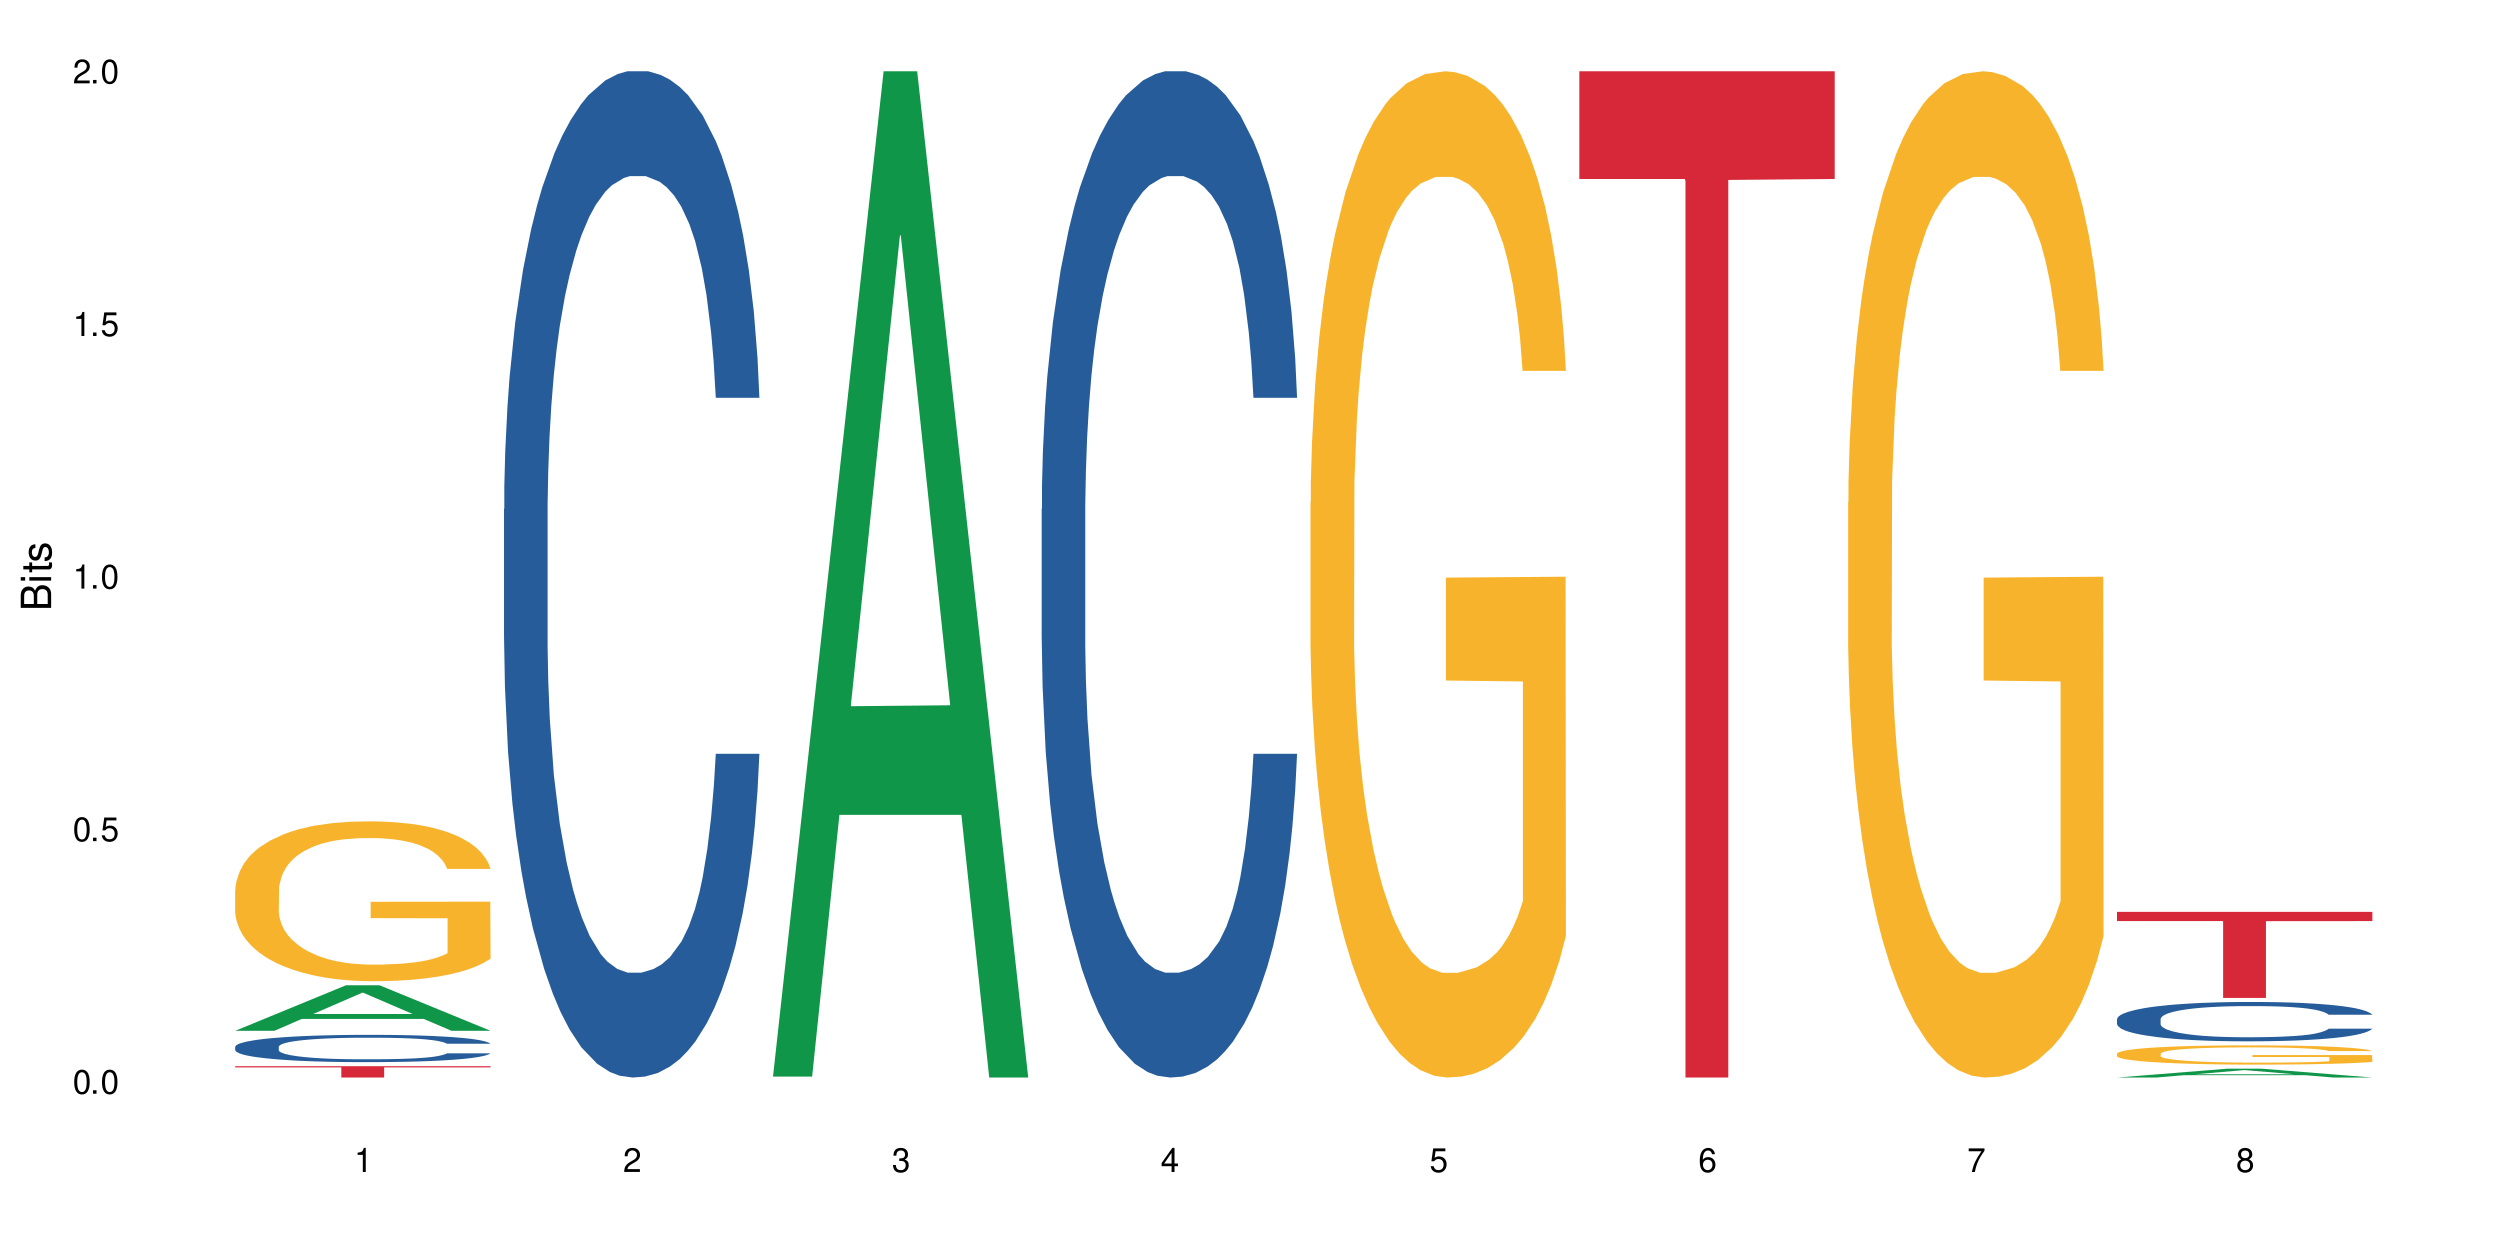
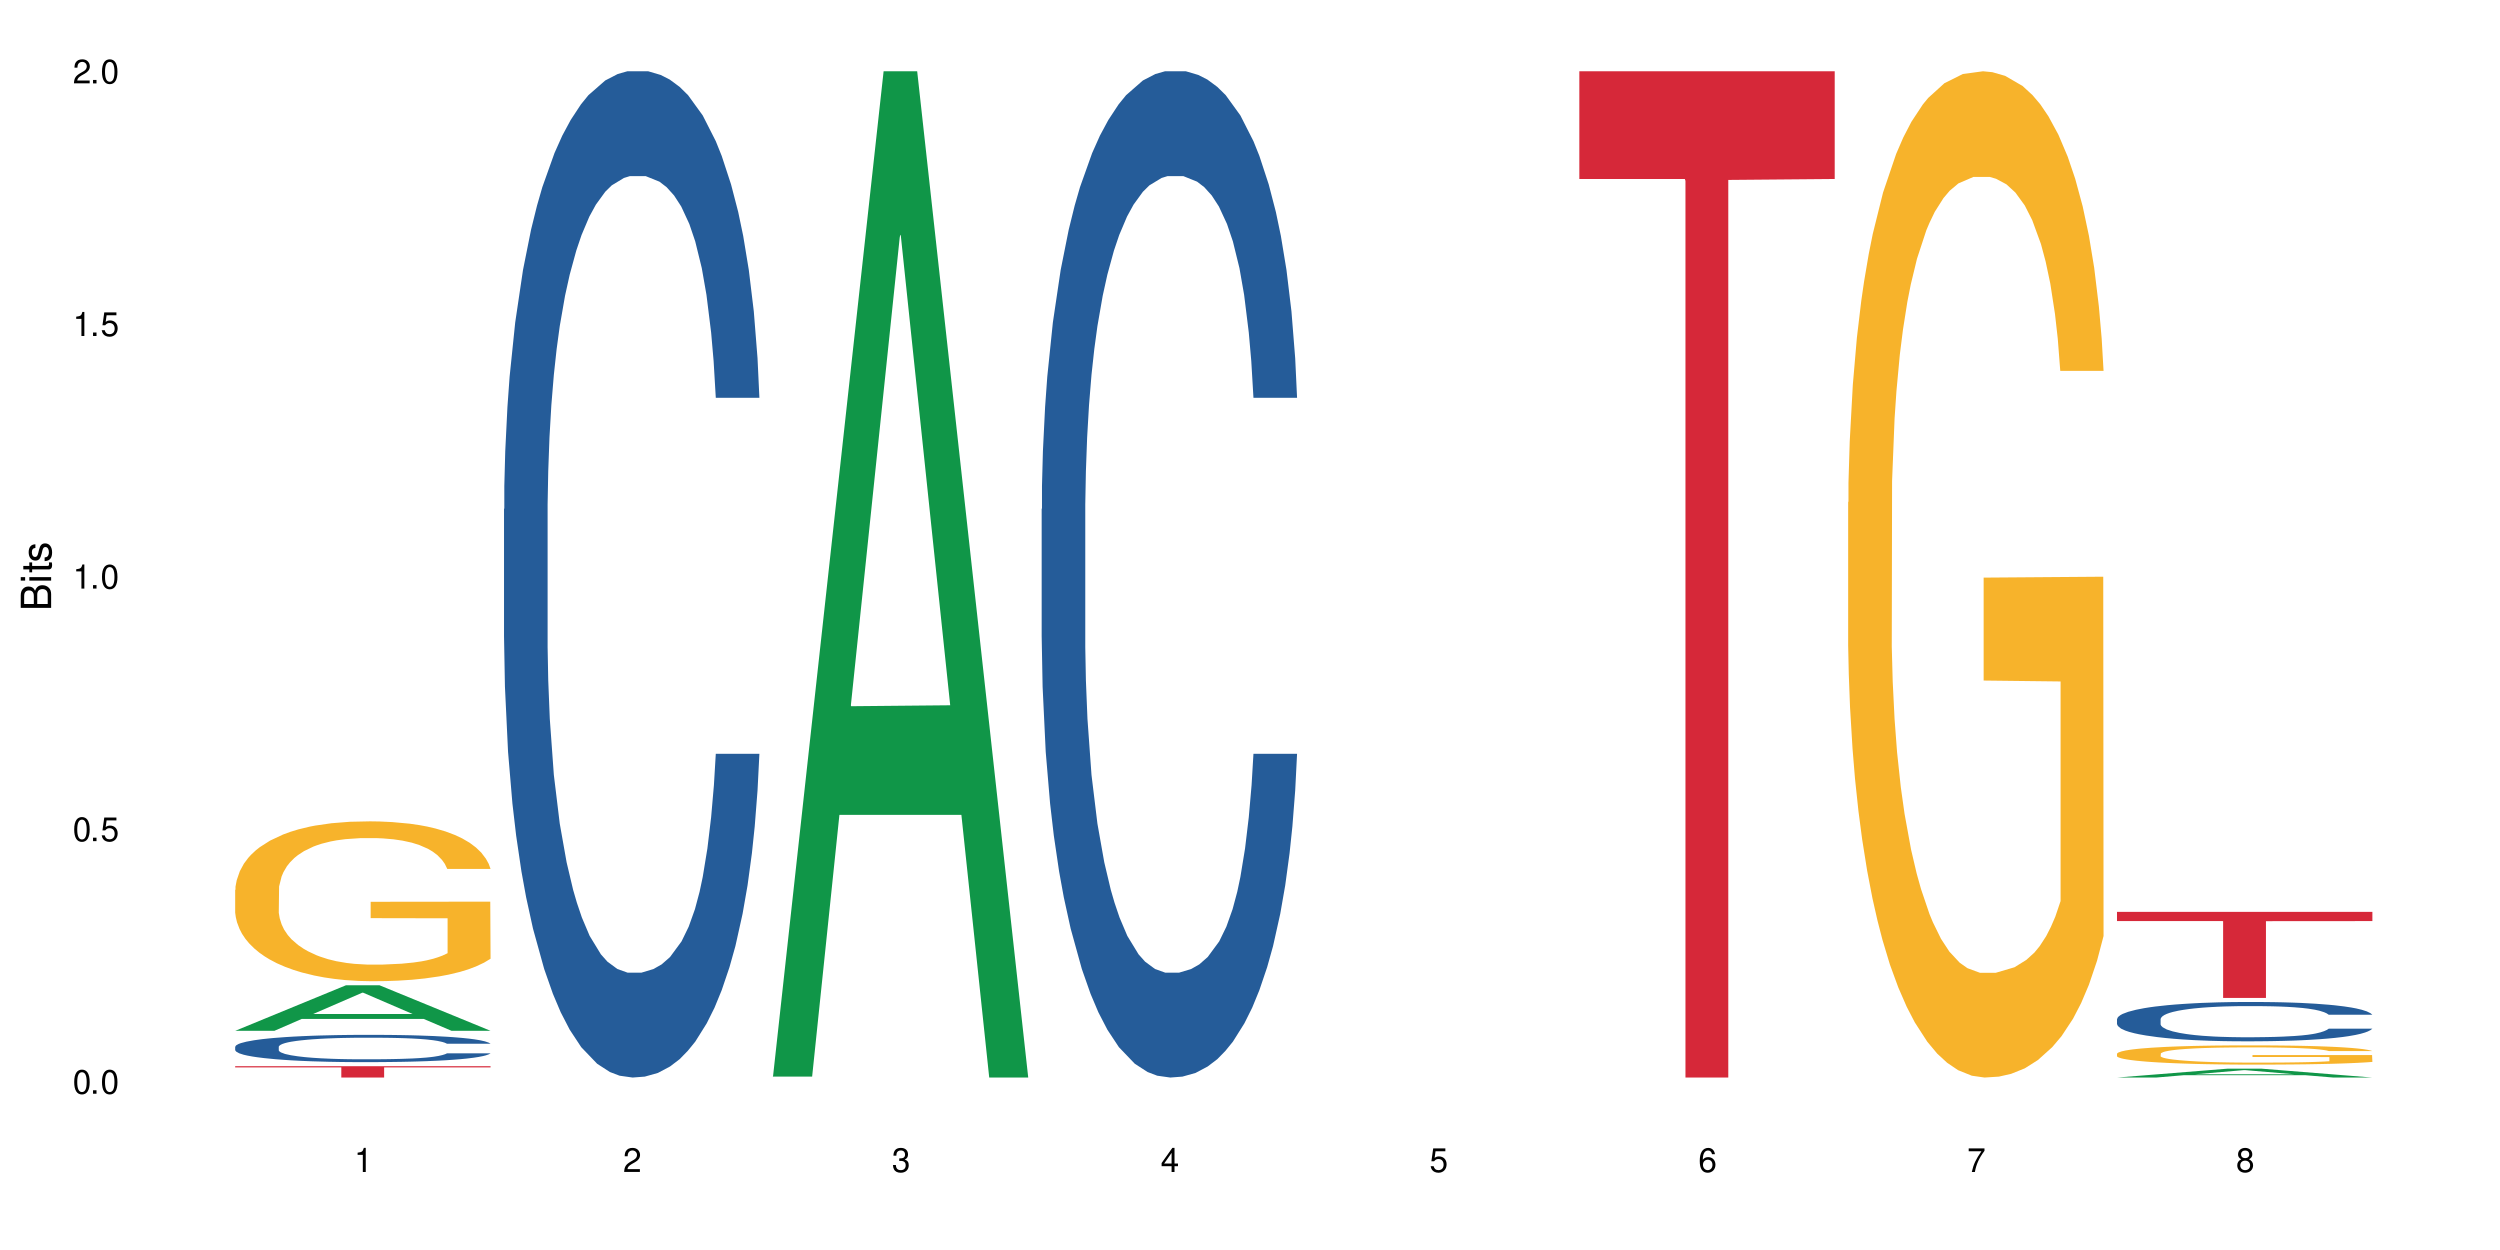
<svg xmlns="http://www.w3.org/2000/svg" xmlns:xlink="http://www.w3.org/1999/xlink" width="720" height="360" viewBox="0 0 720 360">
  <defs>
    <g>
      <g id="glyph-0-0">
</g>
      <g id="glyph-0-1">
        <path d="M 2.641 -6.938 C 2 -6.938 1.422 -6.656 1.078 -6.172 C 0.641 -5.562 0.406 -4.641 0.406 -3.359 C 0.406 -1.016 1.188 0.219 2.641 0.219 C 4.078 0.219 4.859 -1.016 4.859 -3.297 C 4.859 -4.641 4.656 -5.547 4.203 -6.172 C 3.844 -6.656 3.281 -6.938 2.641 -6.938 Z M 2.641 -6.188 C 3.547 -6.188 4 -5.25 4 -3.375 C 4 -1.406 3.562 -0.484 2.625 -0.484 C 1.734 -0.484 1.281 -1.438 1.281 -3.344 C 1.281 -5.25 1.734 -6.188 2.641 -6.188 Z M 2.641 -6.188 " />
      </g>
      <g id="glyph-0-2">
        <path d="M 1.828 -1 L 0.828 -1 L 0.828 0 L 1.828 0 Z M 1.828 -1 " />
      </g>
      <g id="glyph-0-3">
        <path d="M 4.562 -6.797 L 1.062 -6.797 L 0.547 -3.094 L 1.328 -3.094 C 1.719 -3.562 2.047 -3.734 2.578 -3.734 C 3.484 -3.734 4.062 -3.109 4.062 -2.094 C 4.062 -1.125 3.484 -0.531 2.578 -0.531 C 1.828 -0.531 1.375 -0.906 1.188 -1.672 L 0.328 -1.672 C 0.453 -1.109 0.547 -0.844 0.75 -0.594 C 1.125 -0.078 1.828 0.219 2.594 0.219 C 3.969 0.219 4.922 -0.781 4.922 -2.219 C 4.922 -3.562 4.031 -4.484 2.719 -4.484 C 2.25 -4.484 1.859 -4.359 1.469 -4.062 L 1.734 -5.969 L 4.562 -5.969 Z M 4.562 -6.797 " />
      </g>
      <g id="glyph-0-4">
        <path d="M 2.484 -4.938 L 2.484 0 L 3.328 0 L 3.328 -6.938 L 2.766 -6.938 C 2.469 -5.875 2.281 -5.734 0.984 -5.562 L 0.984 -4.938 Z M 2.484 -4.938 " />
      </g>
      <g id="glyph-0-5">
        <path d="M 4.859 -0.828 L 1.281 -0.828 C 1.359 -1.406 1.672 -1.781 2.5 -2.281 L 3.469 -2.828 C 4.406 -3.344 4.906 -4.062 4.906 -4.906 C 4.906 -5.484 4.672 -6.031 4.266 -6.406 C 3.859 -6.766 3.375 -6.938 2.719 -6.938 C 1.859 -6.938 1.219 -6.625 0.844 -6.031 C 0.609 -5.672 0.5 -5.234 0.484 -4.531 L 1.328 -4.531 C 1.359 -5.016 1.406 -5.281 1.531 -5.516 C 1.75 -5.938 2.188 -6.203 2.703 -6.203 C 3.469 -6.203 4.031 -5.641 4.031 -4.891 C 4.031 -4.344 3.719 -3.859 3.125 -3.516 L 2.234 -3 C 0.812 -2.172 0.406 -1.531 0.328 -0.016 L 4.859 -0.016 Z M 4.859 -0.828 " />
      </g>
      <g id="glyph-0-6">
        <path d="M 2.125 -3.188 L 2.578 -3.188 C 3.5 -3.188 3.984 -2.766 3.984 -1.922 C 3.984 -1.062 3.469 -0.531 2.594 -0.531 C 1.656 -0.531 1.203 -1 1.156 -2.016 L 0.312 -2.016 C 0.344 -1.453 0.438 -1.094 0.609 -0.781 C 0.953 -0.109 1.625 0.219 2.547 0.219 C 3.953 0.219 4.859 -0.625 4.859 -1.938 C 4.859 -2.828 4.516 -3.297 3.703 -3.594 C 4.344 -3.844 4.656 -4.328 4.656 -5.031 C 4.656 -6.219 3.875 -6.938 2.578 -6.938 C 1.203 -6.938 0.484 -6.172 0.453 -4.703 L 1.297 -4.703 C 1.312 -5.125 1.344 -5.359 1.453 -5.578 C 1.641 -5.969 2.062 -6.203 2.594 -6.203 C 3.344 -6.203 3.797 -5.75 3.797 -5 C 3.797 -4.516 3.609 -4.219 3.25 -4.047 C 3.016 -3.953 2.703 -3.922 2.125 -3.906 Z M 2.125 -3.188 " />
      </g>
      <g id="glyph-0-7">
        <path d="M 3.141 -1.672 L 3.141 0 L 3.984 0 L 3.984 -1.672 L 4.984 -1.672 L 4.984 -2.438 L 3.984 -2.438 L 3.984 -6.938 L 3.359 -6.938 L 0.266 -2.578 L 0.266 -1.672 Z M 3.141 -2.438 L 1 -2.438 L 3.141 -5.5 Z M 3.141 -2.438 " />
      </g>
      <g id="glyph-0-8">
-         <path d="M 4.781 -5.125 C 4.609 -6.266 3.891 -6.938 2.844 -6.938 C 2.094 -6.938 1.422 -6.578 1.031 -5.953 C 0.594 -5.266 0.406 -4.422 0.406 -3.172 C 0.406 -2 0.578 -1.25 0.984 -0.641 C 1.359 -0.078 1.953 0.219 2.703 0.219 C 3.984 0.219 4.922 -0.75 4.922 -2.094 C 4.922 -3.375 4.062 -4.281 2.844 -4.281 C 2.172 -4.281 1.641 -4.031 1.281 -3.516 C 1.281 -5.234 1.828 -6.188 2.797 -6.188 C 3.391 -6.188 3.797 -5.797 3.938 -5.125 Z M 2.734 -3.531 C 3.547 -3.531 4.062 -2.953 4.062 -2.031 C 4.062 -1.156 3.484 -0.531 2.703 -0.531 C 1.922 -0.531 1.328 -1.188 1.328 -2.078 C 1.328 -2.938 1.906 -3.531 2.734 -3.531 Z M 2.734 -3.531 " />
+         <path d="M 4.781 -5.125 C 4.609 -6.266 3.891 -6.938 2.844 -6.938 C 2.094 -6.938 1.422 -6.578 1.031 -5.953 C 0.594 -5.266 0.406 -4.422 0.406 -3.172 C 0.406 -2 0.578 -1.25 0.984 -0.641 C 1.359 -0.078 1.953 0.219 2.703 0.219 C 3.984 0.219 4.922 -0.75 4.922 -2.094 C 4.922 -3.375 4.062 -4.281 2.844 -4.281 C 2.172 -4.281 1.641 -4.031 1.281 -3.516 C 1.281 -5.234 1.828 -6.188 2.797 -6.188 C 3.391 -6.188 3.797 -5.797 3.938 -5.125 Z M 2.734 -3.531 C 3.547 -3.531 4.062 -2.953 4.062 -2.031 C 4.062 -1.156 3.484 -0.531 2.703 -0.531 C 1.922 -0.531 1.328 -1.188 1.328 -2.078 C 1.328 -2.938 1.906 -3.531 2.734 -3.531 M 2.734 -3.531 " />
      </g>
      <g id="glyph-0-9">
        <path d="M 4.984 -6.797 L 0.438 -6.797 L 0.438 -5.969 L 4.109 -5.969 C 2.5 -3.656 1.828 -2.234 1.328 0 L 2.219 0 C 2.594 -2.172 3.453 -4.047 4.984 -6.094 Z M 4.984 -6.797 " />
      </g>
      <g id="glyph-0-10">
        <path d="M 3.75 -3.656 C 4.469 -4.094 4.688 -4.438 4.688 -5.078 C 4.688 -6.172 3.844 -6.938 2.641 -6.938 C 1.438 -6.938 0.594 -6.172 0.594 -5.094 C 0.594 -4.438 0.812 -4.094 1.516 -3.656 C 0.734 -3.266 0.359 -2.703 0.359 -1.922 C 0.359 -0.656 1.281 0.219 2.641 0.219 C 3.984 0.219 4.922 -0.656 4.922 -1.922 C 4.922 -2.703 4.531 -3.266 3.75 -3.656 Z M 2.641 -6.188 C 3.359 -6.188 3.812 -5.75 3.812 -5.062 C 3.812 -4.406 3.344 -3.984 2.641 -3.984 C 1.922 -3.984 1.453 -4.406 1.453 -5.078 C 1.453 -5.75 1.922 -6.188 2.641 -6.188 Z M 2.641 -3.266 C 3.484 -3.266 4.062 -2.719 4.062 -1.906 C 4.062 -1.078 3.484 -0.531 2.625 -0.531 C 1.797 -0.531 1.219 -1.094 1.219 -1.906 C 1.219 -2.719 1.781 -3.266 2.641 -3.266 Z M 2.641 -3.266 " />
      </g>
      <g id="glyph-1-0">
</g>
      <g id="glyph-1-1">
        <path d="M 0 -0.953 L 0 -4.891 C 0 -5.719 -0.234 -6.344 -0.734 -6.797 C -1.188 -7.234 -1.812 -7.469 -2.5 -7.469 C -3.547 -7.469 -4.188 -7 -4.625 -5.875 C -4.984 -6.688 -5.625 -7.094 -6.531 -7.094 C -7.172 -7.094 -7.734 -6.859 -8.141 -6.391 C -8.562 -5.922 -8.75 -5.344 -8.75 -4.5 L -8.75 -0.953 Z M -4.984 -2.062 L -7.766 -2.062 L -7.766 -4.219 C -7.766 -4.844 -7.688 -5.203 -7.453 -5.5 C -7.219 -5.812 -6.859 -5.969 -6.375 -5.969 C -5.891 -5.969 -5.531 -5.812 -5.297 -5.5 C -5.062 -5.203 -4.984 -4.844 -4.984 -4.219 Z M -0.984 -2.062 L -4 -2.062 L -4 -4.781 C -4 -5.766 -3.438 -6.359 -2.484 -6.359 C -1.547 -6.359 -0.984 -5.766 -0.984 -4.781 Z M -0.984 -2.062 " />
      </g>
      <g id="glyph-1-2">
        <path d="M -6.281 -1.797 L -6.281 -0.797 L 0 -0.797 L 0 -1.797 Z M -8.75 -1.797 L -8.75 -0.797 L -7.484 -0.797 L -7.484 -1.797 Z M -8.75 -1.797 " />
      </g>
      <g id="glyph-1-3">
        <path d="M -6.281 -3.047 L -6.281 -2.016 L -8.016 -2.016 L -8.016 -1.016 L -6.281 -1.016 L -6.281 -0.172 L -5.469 -0.172 L -5.469 -1.016 L -0.719 -1.016 C -0.078 -1.016 0.281 -1.453 0.281 -2.234 C 0.281 -2.5 0.25 -2.719 0.188 -3.047 L -0.641 -3.047 C -0.609 -2.906 -0.594 -2.766 -0.594 -2.562 C -0.594 -2.141 -0.719 -2.016 -1.156 -2.016 L -5.469 -2.016 L -5.469 -3.047 Z M -6.281 -3.047 " />
      </g>
      <g id="glyph-1-4">
        <path d="M -4.531 -5.25 C -5.766 -5.25 -6.469 -4.422 -6.469 -2.969 C -6.469 -1.516 -5.719 -0.562 -4.547 -0.562 C -3.562 -0.562 -3.094 -1.062 -2.734 -2.562 L -2.516 -3.484 C -2.344 -4.188 -2.094 -4.469 -1.641 -4.469 C -1.047 -4.469 -0.641 -3.875 -0.641 -3 C -0.641 -2.453 -0.797 -2 -1.062 -1.75 C -1.25 -1.594 -1.422 -1.531 -1.875 -1.469 L -1.875 -0.406 C -0.422 -0.453 0.281 -1.266 0.281 -2.922 C 0.281 -4.5 -0.5 -5.516 -1.719 -5.516 C -2.656 -5.516 -3.172 -4.984 -3.469 -3.734 L -3.703 -2.766 C -3.891 -1.953 -4.156 -1.609 -4.594 -1.609 C -5.188 -1.609 -5.547 -2.125 -5.547 -2.938 C -5.547 -3.75 -5.203 -4.172 -4.531 -4.203 Z M -4.531 -5.25 " />
      </g>
    </g>
  </defs>
-   <rect x="-72" y="-36" width="864" height="432" fill="rgb(100%, 100%, 100%)" fill-opacity="1" />
  <path fill-rule="nonzero" fill="rgb(6.275%, 58.824%, 28.235%)" fill-opacity="1" d="M 67.73 296.863 L 67.809 296.852 L 99.637 283.758 L 109.301 283.758 L 141.281 296.875 L 130.047 296.875 L 122.031 293.453 L 86.906 293.453 L 79.047 296.863 L 67.73 296.863 L 90.285 292.035 L 118.809 292.023 L 104.586 285.898 L 104.43 285.887 L 104.27 285.926 L 90.207 292.023 L 90.285 292.035 Z M 67.73 296.863 " />
  <path fill-rule="nonzero" fill="rgb(14.51%, 36.078%, 60%)" fill-opacity="1" d="M 67.73 301.457 L 67.82 301.453 L 67.82 301.277 L 68.09 301.008 L 68.719 300.66 L 69.344 300.426 L 70.961 300 L 73.203 299.59 L 75.535 299.273 L 77.238 299.09 L 78.766 298.945 L 82.262 298.68 L 84.504 298.543 L 86.926 298.422 L 89.887 298.297 L 92.039 298.227 L 96.883 298.113 L 100.469 298.062 L 103.25 298.039 L 109.262 298.039 L 112.848 298.07 L 115.449 298.105 L 118.32 298.16 L 120.742 298.227 L 124.957 298.383 L 128.727 298.586 L 130.43 298.699 L 133.121 298.922 L 135.184 299.137 L 136.617 299.324 L 138.234 299.59 L 139.668 299.914 L 140.746 300.281 L 141.281 300.59 L 128.727 300.59 L 128.098 300.301 L 127.379 300.078 L 126.035 299.785 L 124.688 299.578 L 122.805 299.367 L 121.102 299.23 L 118.77 299.094 L 116.707 299.008 L 114.555 298.945 L 112.488 298.902 L 108.543 298.859 L 103.969 298.859 L 102.266 298.871 L 98.766 298.93 L 96.883 298.98 L 94.191 299.082 L 92.309 299.176 L 90.066 299.316 L 88.539 299.441 L 86.656 299.629 L 85.312 299.793 L 83.785 300.027 L 82.891 300.207 L 82.082 300.41 L 81.363 300.648 L 80.828 300.898 L 80.469 301.164 L 80.289 301.422 L 80.289 302.535 L 80.469 302.793 L 80.918 303.098 L 82.082 303.535 L 83.785 303.914 L 85.762 304.215 L 87.645 304.434 L 88.719 304.531 L 90.156 304.648 L 92.398 304.789 L 95.629 304.934 L 97.512 304.992 L 100.383 305.051 L 103.34 305.078 L 107.289 305.078 L 110.785 305.051 L 113.117 305.012 L 115.539 304.957 L 118.859 304.836 L 120.922 304.719 L 122.715 304.582 L 124.062 304.445 L 124.957 304.332 L 126.305 304.109 L 127.379 303.863 L 128.188 303.613 L 128.727 303.367 L 141.281 303.367 L 140.746 303.656 L 139.938 303.938 L 139.129 304.145 L 137.875 304.395 L 136.441 304.617 L 134.375 304.871 L 132.672 305.035 L 130.43 305.215 L 128.367 305.352 L 126.125 305.473 L 122.805 305.617 L 120.652 305.688 L 118.32 305.754 L 115.539 305.812 L 112.043 305.859 L 108.273 305.891 L 104.777 305.898 L 101.008 305.883 L 98.227 305.855 L 94.551 305.789 L 89.977 305.66 L 86.656 305.523 L 84.055 305.387 L 81.812 305.242 L 79.301 305.051 L 76.074 304.734 L 74.098 304.488 L 72.754 304.289 L 71.23 304.008 L 70.152 303.758 L 68.898 303.355 L 68 302.844 L 67.73 302.449 Z M 67.73 301.457 " />
  <path fill-rule="nonzero" fill="rgb(96.863%, 70.196%, 16.863%)" fill-opacity="1" d="M 67.73 256.27 L 67.82 256.227 L 67.82 255.387 L 68.18 253.492 L 69.078 250.887 L 70.242 248.742 L 71.5 247.059 L 72.305 246.176 L 73.652 244.914 L 74.816 243.988 L 77.777 242.098 L 81.543 240.332 L 83.609 239.574 L 85.941 238.859 L 89.258 238.059 L 90.785 237.766 L 95.449 237.094 L 100.738 236.672 L 106.57 236.547 L 109.262 236.586 L 112.938 236.758 L 117.961 237.219 L 120.832 237.641 L 123.074 238.059 L 125.406 238.605 L 128.277 239.445 L 130.969 240.457 L 133.121 241.465 L 135.273 242.727 L 137.066 244.074 L 138.594 245.543 L 139.938 247.312 L 140.746 248.781 L 141.281 250.254 L 128.816 250.254 L 128.098 248.781 L 127.289 247.648 L 125.945 246.258 L 124.598 245.25 L 123.254 244.453 L 120.742 243.359 L 118.59 242.684 L 115.898 242.098 L 113.297 241.719 L 110.336 241.465 L 108.543 241.383 L 103.789 241.383 L 99.484 241.676 L 96.973 242.012 L 95.18 242.348 L 92.668 242.98 L 91.141 243.484 L 90.246 243.82 L 87.555 245.125 L 85.762 246.301 L 84.773 247.102 L 83.52 248.363 L 82.621 249.496 L 81.633 251.18 L 81.098 252.441 L 80.379 255.301 L 80.289 262.871 L 80.559 264.469 L 81.098 266.191 L 81.812 267.707 L 82.891 269.305 L 83.965 270.523 L 85.852 272.164 L 87.465 273.258 L 88.719 273.973 L 91.141 275.105 L 92.129 275.484 L 94.461 276.242 L 96.883 276.832 L 99.844 277.336 L 102.086 277.59 L 105.672 277.797 L 110.246 277.797 L 115.629 277.547 L 119.039 277.211 L 121.371 276.875 L 122.895 276.578 L 124.777 276.117 L 126.125 275.695 L 127.379 275.234 L 128.906 274.52 L 128.906 264.469 L 106.75 264.426 L 106.75 259.715 L 141.195 259.676 L 141.281 276.117 L 139.398 277.25 L 137.066 278.344 L 134.824 279.188 L 132.492 279.902 L 129.176 280.699 L 126.484 281.203 L 122.355 281.793 L 118.59 282.172 L 114.645 282.426 L 111.145 282.551 L 107.02 282.594 L 103.34 282.508 L 99.395 282.258 L 96.254 281.918 L 93.383 281.5 L 90.516 280.953 L 86.926 280.07 L 84.594 279.355 L 82.172 278.473 L 79.75 277.422 L 77.598 276.285 L 76.164 275.402 L 74.727 274.391 L 73.203 273.129 L 71.766 271.699 L 70.691 270.398 L 69.703 268.926 L 68.988 267.539 L 68.27 265.645 L 67.91 264.133 L 67.73 262.828 Z M 67.73 256.27 " />
  <path fill-rule="nonzero" fill="rgb(83.922%, 15.686%, 22.353%)" fill-opacity="1" d="M 67.73 307.062 L 141.281 307.062 L 141.281 307.41 L 110.629 307.414 L 110.629 310.332 L 98.297 310.332 L 98.297 307.418 L 98.117 307.41 L 67.73 307.41 Z M 67.73 307.062 " />
  <path fill-rule="nonzero" fill="rgb(14.51%, 36.078%, 60%)" fill-opacity="1" d="M 145.156 146.621 L 145.242 146.355 L 145.242 140 L 145.512 129.934 L 146.141 117.215 L 146.77 108.477 L 148.383 92.844 L 150.625 77.746 L 152.957 66.09 L 154.664 59.203 L 156.188 53.902 L 159.684 44.102 L 161.93 39.07 L 164.352 34.566 L 167.309 30.062 L 169.461 27.414 L 174.305 23.176 L 177.895 21.32 L 180.676 20.527 L 186.684 20.527 L 190.273 21.586 L 192.875 22.91 L 195.742 25.031 L 198.164 27.414 L 202.383 33.242 L 206.148 40.66 L 207.852 44.898 L 210.543 53.109 L 212.605 61.055 L 214.043 67.945 L 215.656 77.746 L 217.094 89.668 L 218.168 103.176 L 218.707 114.566 L 206.148 114.566 L 205.52 103.973 L 204.805 95.758 L 203.457 84.898 L 202.113 77.215 L 200.23 69.535 L 198.523 64.5 L 196.191 59.469 L 194.129 56.289 L 191.977 53.902 L 189.914 52.316 L 185.969 50.727 L 181.391 50.727 L 179.688 51.254 L 176.191 53.375 L 174.305 55.23 L 171.613 58.938 L 169.73 62.383 L 167.488 67.68 L 165.965 72.184 L 164.082 79.07 L 162.734 85.164 L 161.211 93.906 L 160.312 100.527 L 159.508 107.945 L 158.789 116.688 L 158.25 125.957 L 157.891 135.762 L 157.711 145.297 L 157.711 186.355 L 157.891 195.895 L 158.34 207.02 L 159.508 223.18 L 161.211 237.219 L 163.184 248.344 L 165.066 256.293 L 166.145 260 L 167.578 264.238 L 169.82 269.535 L 173.051 274.836 L 174.934 276.953 L 177.805 279.074 L 180.766 280.133 L 184.711 280.133 L 188.211 279.074 L 190.543 277.75 L 192.965 275.629 L 196.281 271.125 L 198.344 266.887 L 200.141 261.855 L 201.484 256.82 L 202.383 252.582 L 203.727 244.371 L 204.805 235.363 L 205.609 226.094 L 206.148 217.086 L 218.707 217.086 L 218.168 227.684 L 217.359 238.012 L 216.555 245.695 L 215.297 254.969 L 213.863 263.18 L 211.801 272.449 L 210.094 278.543 L 207.852 285.168 L 205.789 290.199 L 203.547 294.703 L 200.23 300 L 198.074 302.648 L 195.742 305.035 L 192.965 307.152 L 189.465 309.008 L 185.699 310.066 L 182.199 310.332 L 178.434 309.801 L 175.652 308.742 L 171.973 306.359 L 167.398 301.59 L 164.082 296.559 L 161.48 291.523 L 159.238 286.227 L 156.727 279.074 L 153.496 267.418 L 151.523 258.41 L 150.176 250.992 L 148.652 240.664 L 147.574 231.391 L 146.32 216.555 L 145.422 197.746 L 145.156 183.18 Z M 145.156 146.621 " />
  <path fill-rule="nonzero" fill="rgb(6.275%, 58.824%, 28.235%)" fill-opacity="1" d="M 222.578 310.059 L 222.656 309.789 L 254.48 20.527 L 264.148 20.527 L 296.129 310.332 L 284.895 310.332 L 276.879 234.684 L 241.75 234.684 L 233.895 310.059 L 222.578 310.059 L 245.129 203.391 L 273.656 203.117 L 259.434 67.875 L 259.273 67.602 L 259.117 68.418 L 245.051 203.117 L 245.129 203.391 Z M 222.578 310.059 " />
  <path fill-rule="nonzero" fill="rgb(14.51%, 36.078%, 60%)" fill-opacity="1" d="M 300 146.621 L 300.09 146.355 L 300.09 140 L 300.359 129.934 L 300.988 117.215 L 301.617 108.477 L 303.23 92.844 L 305.473 77.746 L 307.805 66.09 L 309.508 59.203 L 311.035 53.902 L 314.531 44.102 L 316.773 39.07 L 319.195 34.566 L 322.156 30.062 L 324.309 27.414 L 329.152 23.176 L 332.742 21.32 L 335.52 20.527 L 341.531 20.527 L 345.117 21.586 L 347.719 22.91 L 350.59 25.031 L 353.012 27.414 L 357.227 33.242 L 360.996 40.66 L 362.699 44.898 L 365.391 53.109 L 367.453 61.055 L 368.891 67.945 L 370.504 77.746 L 371.938 89.668 L 373.016 103.176 L 373.555 114.566 L 360.996 114.566 L 360.367 103.973 L 359.648 95.758 L 358.305 84.898 L 356.961 77.215 L 355.074 69.535 L 353.371 64.5 L 351.039 59.469 L 348.977 56.289 L 346.824 53.902 L 344.762 52.316 L 340.812 50.727 L 336.238 50.727 L 334.535 51.254 L 331.035 53.375 L 329.152 55.23 L 326.461 58.938 L 324.578 62.383 L 322.336 67.68 L 320.812 72.184 L 318.926 79.07 L 317.582 85.164 L 316.059 93.906 L 315.16 100.527 L 314.352 107.945 L 313.637 116.688 L 313.098 125.957 L 312.738 135.762 L 312.559 145.297 L 312.559 186.355 L 312.738 195.895 L 313.188 207.02 L 314.352 223.18 L 316.059 237.219 L 318.031 248.344 L 319.914 256.293 L 320.992 260 L 322.426 264.238 L 324.668 269.535 L 327.898 274.836 L 329.781 276.953 L 332.652 279.074 L 335.609 280.133 L 339.559 280.133 L 343.055 279.074 L 345.387 277.75 L 347.809 275.629 L 351.129 271.125 L 353.191 266.887 L 354.984 261.855 L 356.332 256.82 L 357.227 252.582 L 358.574 244.371 L 359.648 235.363 L 360.457 226.094 L 360.996 217.086 L 373.555 217.086 L 373.016 227.684 L 372.207 238.012 L 371.402 245.695 L 370.145 254.969 L 368.711 263.18 L 366.645 272.449 L 364.941 278.543 L 362.699 285.168 L 360.637 290.199 L 358.395 294.703 L 355.074 300 L 352.922 302.648 L 350.59 305.035 L 347.809 307.152 L 344.312 309.008 L 340.543 310.066 L 337.047 310.332 L 333.277 309.801 L 330.5 308.742 L 326.82 306.359 L 322.246 301.59 L 318.926 296.559 L 316.324 291.523 L 314.082 286.227 L 311.57 279.074 L 308.344 267.418 L 306.371 258.41 L 305.023 250.992 L 303.5 240.664 L 302.422 231.391 L 301.168 216.555 L 300.27 197.746 L 300 183.18 Z M 300 146.621 " />
-   <path fill-rule="nonzero" fill="rgb(96.863%, 70.196%, 16.863%)" fill-opacity="1" d="M 377.426 144.652 L 377.516 144.387 L 377.516 139.094 L 377.871 127.184 L 378.77 110.777 L 379.938 97.277 L 381.191 86.691 L 382 81.133 L 383.344 73.195 L 384.512 67.371 L 387.469 55.461 L 391.238 44.348 L 393.301 39.582 L 395.633 35.082 L 398.953 30.055 L 400.477 28.203 L 405.141 23.965 L 410.434 21.32 L 416.262 20.527 L 418.953 20.789 L 422.633 21.848 L 427.656 24.762 L 430.527 27.406 L 432.77 30.055 L 435.102 33.496 L 437.969 38.789 L 440.66 45.141 L 442.812 51.492 L 444.969 59.43 L 446.762 67.902 L 448.285 77.164 L 449.633 88.281 L 450.438 97.543 L 450.977 106.805 L 438.508 106.805 L 437.789 97.543 L 436.984 90.398 L 435.637 81.664 L 434.293 75.312 L 432.949 70.281 L 430.438 63.402 L 428.281 59.168 L 425.594 55.461 L 422.992 53.078 L 420.031 51.492 L 418.238 50.961 L 413.484 50.961 L 409.176 52.816 L 406.664 54.934 L 404.871 57.051 L 402.359 61.02 L 400.836 64.195 L 399.938 66.312 L 397.246 74.516 L 395.453 81.93 L 394.469 86.957 L 393.211 94.898 L 392.312 102.043 L 391.328 112.629 L 390.789 120.57 L 390.07 138.566 L 389.98 186.207 L 390.25 196.262 L 390.789 207.113 L 391.508 216.641 L 392.582 226.699 L 393.66 234.375 L 395.543 244.695 L 397.156 251.578 L 398.414 256.078 L 400.836 263.223 L 401.82 265.605 L 404.156 270.367 L 406.574 274.074 L 409.535 277.25 L 411.777 278.836 L 415.367 280.16 L 419.941 280.16 L 425.324 278.574 L 428.73 276.457 L 431.062 274.34 L 432.59 272.484 L 434.473 269.574 L 435.816 266.926 L 437.074 264.016 L 438.598 259.516 L 438.598 196.262 L 416.441 195.996 L 416.441 166.355 L 450.887 166.09 L 450.977 269.574 L 449.094 276.719 L 446.762 283.602 L 444.52 288.895 L 442.188 293.395 L 438.867 298.422 L 436.176 301.598 L 432.051 305.305 L 428.281 307.688 L 424.336 309.273 L 420.84 310.066 L 416.711 310.332 L 413.035 309.805 L 409.086 308.215 L 405.949 306.098 L 403.078 303.453 L 400.207 300.012 L 396.621 294.453 L 394.289 289.953 L 391.867 284.395 L 389.445 277.777 L 387.293 270.633 L 385.855 265.074 L 384.422 258.723 L 382.895 250.781 L 381.461 241.785 L 380.383 233.578 L 379.398 224.316 L 378.68 215.582 L 377.961 203.672 L 377.605 194.145 L 377.426 185.941 Z M 377.426 144.652 " />
  <path fill-rule="nonzero" fill="rgb(83.922%, 15.686%, 22.353%)" fill-opacity="1" d="M 454.848 20.527 L 528.398 20.527 L 528.398 51.547 L 497.746 51.82 L 497.746 310.332 L 485.414 310.332 L 485.414 52.094 L 485.234 51.547 L 454.848 51.547 Z M 454.848 20.527 " />
  <path fill-rule="nonzero" fill="rgb(96.863%, 70.196%, 16.863%)" fill-opacity="1" d="M 532.27 144.652 L 532.359 144.387 L 532.359 139.094 L 532.719 127.184 L 533.617 110.777 L 534.781 97.277 L 536.039 86.691 L 536.844 81.133 L 538.191 73.195 L 539.355 67.371 L 542.316 55.461 L 546.086 44.348 L 548.148 39.582 L 550.48 35.082 L 553.797 30.055 L 555.324 28.203 L 559.988 23.965 L 565.281 21.32 L 571.109 20.527 L 573.801 20.789 L 577.48 21.848 L 582.5 24.762 L 585.371 27.406 L 587.613 30.055 L 589.945 33.496 L 592.816 38.789 L 595.508 45.141 L 597.66 51.492 L 599.812 59.43 L 601.609 67.902 L 603.133 77.164 L 604.477 88.281 L 605.285 97.543 L 605.824 106.805 L 593.355 106.805 L 592.637 97.543 L 591.832 90.398 L 590.484 81.664 L 589.141 75.312 L 587.793 70.281 L 585.281 63.402 L 583.129 59.168 L 580.438 55.461 L 577.836 53.078 L 574.879 51.492 L 573.082 50.961 L 568.328 50.961 L 564.023 52.816 L 561.512 54.934 L 559.719 57.051 L 557.207 61.02 L 555.684 64.195 L 554.785 66.312 L 552.094 74.516 L 550.301 81.93 L 549.312 86.957 L 548.059 94.898 L 547.16 102.043 L 546.176 112.629 L 545.637 120.57 L 544.918 138.566 L 544.828 186.207 L 545.098 196.262 L 545.637 207.113 L 546.355 216.641 L 547.43 226.699 L 548.508 234.375 L 550.391 244.695 L 552.004 251.578 L 553.262 256.078 L 555.684 263.223 L 556.668 265.605 L 559 270.367 L 561.422 274.074 L 564.383 277.25 L 566.625 278.836 L 570.215 280.16 L 574.789 280.16 L 580.168 278.574 L 583.578 276.457 L 585.91 274.34 L 587.434 272.484 L 589.32 269.574 L 590.664 266.926 L 591.922 264.016 L 593.445 259.516 L 593.445 196.262 L 571.289 195.996 L 571.289 166.355 L 605.734 166.09 L 605.824 269.574 L 603.941 276.719 L 601.609 283.602 L 599.363 288.895 L 597.031 293.395 L 593.715 298.422 L 591.023 301.598 L 586.898 305.305 L 583.129 307.688 L 579.184 309.273 L 575.684 310.066 L 571.559 310.332 L 567.883 309.805 L 563.934 308.215 L 560.797 306.098 L 557.926 303.453 L 555.055 300.012 L 551.465 294.453 L 549.133 289.953 L 546.711 284.395 L 544.289 277.777 L 542.137 270.633 L 540.703 265.074 L 539.266 258.723 L 537.742 250.781 L 536.309 241.785 L 535.23 233.578 L 534.246 224.316 L 533.527 215.582 L 532.809 203.672 L 532.449 194.145 L 532.27 185.941 Z M 532.27 144.652 " />
  <path fill-rule="nonzero" fill="rgb(6.275%, 58.824%, 28.235%)" fill-opacity="1" d="M 609.695 310.328 L 609.773 310.328 L 641.598 307.773 L 651.266 307.773 L 683.246 310.332 L 672.008 310.332 L 663.996 309.664 L 628.867 309.664 L 621.012 310.328 L 609.695 310.328 L 632.246 309.387 L 660.773 309.387 L 646.551 308.191 L 646.391 308.191 L 646.234 308.195 L 632.168 309.387 L 632.246 309.387 Z M 609.695 310.328 " />
  <path fill-rule="nonzero" fill="rgb(14.51%, 36.078%, 60%)" fill-opacity="1" d="M 609.695 293.504 L 609.785 293.492 L 609.785 293.246 L 610.055 292.852 L 610.68 292.355 L 611.309 292.012 L 612.922 291.402 L 615.164 290.812 L 617.5 290.355 L 619.203 290.086 L 620.727 289.879 L 624.227 289.496 L 626.469 289.301 L 628.891 289.125 L 631.852 288.949 L 634.004 288.844 L 638.848 288.68 L 642.434 288.605 L 645.215 288.578 L 651.223 288.578 L 654.812 288.617 L 657.414 288.668 L 660.285 288.754 L 662.707 288.844 L 666.922 289.074 L 670.688 289.363 L 672.395 289.527 L 675.086 289.848 L 677.148 290.16 L 678.582 290.43 L 680.195 290.812 L 681.633 291.277 L 682.707 291.805 L 683.246 292.25 L 670.688 292.25 L 670.062 291.836 L 669.344 291.516 L 667.996 291.09 L 666.652 290.793 L 664.77 290.492 L 663.066 290.293 L 660.734 290.098 L 658.668 289.973 L 656.516 289.879 L 654.453 289.82 L 650.508 289.758 L 645.934 289.758 L 644.227 289.777 L 640.73 289.859 L 638.848 289.934 L 636.156 290.078 L 634.273 290.211 L 632.027 290.418 L 630.504 290.594 L 628.621 290.863 L 627.273 291.102 L 625.75 291.445 L 624.852 291.703 L 624.047 291.992 L 623.328 292.332 L 622.789 292.695 L 622.43 293.078 L 622.254 293.453 L 622.254 295.055 L 622.43 295.43 L 622.879 295.863 L 624.047 296.496 L 625.75 297.043 L 627.723 297.48 L 629.605 297.789 L 630.684 297.934 L 632.117 298.102 L 634.363 298.309 L 637.59 298.516 L 639.473 298.598 L 642.344 298.68 L 645.305 298.723 L 649.25 298.723 L 652.75 298.68 L 655.082 298.629 L 657.504 298.543 L 660.82 298.367 L 662.887 298.203 L 664.68 298.008 L 666.023 297.809 L 666.922 297.645 L 668.266 297.324 L 669.344 296.973 L 670.152 296.609 L 670.688 296.258 L 683.246 296.258 L 682.707 296.672 L 681.902 297.074 L 681.094 297.375 L 679.84 297.738 L 678.402 298.059 L 676.34 298.422 L 674.637 298.66 L 672.395 298.918 L 670.332 299.113 L 668.086 299.289 L 664.77 299.496 L 662.617 299.602 L 660.285 299.695 L 657.504 299.777 L 654.004 299.848 L 650.238 299.891 L 646.738 299.902 L 642.973 299.879 L 640.191 299.84 L 636.516 299.746 L 631.941 299.559 L 628.621 299.363 L 626.02 299.164 L 623.777 298.957 L 621.266 298.68 L 618.035 298.223 L 616.062 297.871 L 614.719 297.582 L 613.191 297.18 L 612.117 296.816 L 610.859 296.238 L 609.965 295.5 L 609.695 294.934 Z M 609.695 293.504 " />
  <path fill-rule="nonzero" fill="rgb(96.863%, 70.196%, 16.863%)" fill-opacity="1" d="M 609.695 303.441 L 609.785 303.434 L 609.785 303.332 L 610.145 303.105 L 611.039 302.793 L 612.207 302.535 L 613.461 302.332 L 614.27 302.223 L 615.613 302.074 L 616.781 301.961 L 619.742 301.734 L 623.508 301.52 L 625.57 301.43 L 627.902 301.344 L 631.223 301.246 L 632.746 301.211 L 637.41 301.129 L 642.703 301.078 L 648.535 301.066 L 651.223 301.07 L 654.902 301.09 L 659.926 301.145 L 662.797 301.195 L 665.039 301.246 L 667.371 301.312 L 670.242 301.414 L 672.93 301.535 L 675.086 301.656 L 677.238 301.809 L 679.031 301.973 L 680.555 302.148 L 681.902 302.359 L 682.707 302.539 L 683.246 302.715 L 670.777 302.715 L 670.062 302.539 L 669.254 302.402 L 667.91 302.234 L 666.562 302.113 L 665.219 302.016 L 662.707 301.887 L 660.555 301.805 L 657.863 301.734 L 655.262 301.688 L 652.301 301.656 L 650.508 301.648 L 645.754 301.648 L 641.449 301.684 L 638.938 301.723 L 637.141 301.766 L 634.629 301.84 L 633.105 301.902 L 632.207 301.941 L 629.52 302.098 L 627.723 302.238 L 626.738 302.336 L 625.48 302.488 L 624.586 302.625 L 623.598 302.828 L 623.059 302.98 L 622.344 303.324 L 622.254 304.234 L 622.52 304.426 L 623.059 304.637 L 623.777 304.816 L 624.852 305.012 L 625.93 305.156 L 627.812 305.355 L 629.43 305.484 L 630.684 305.57 L 633.105 305.707 L 634.094 305.754 L 636.426 305.844 L 638.848 305.918 L 641.805 305.977 L 644.047 306.008 L 647.637 306.031 L 652.211 306.031 L 657.594 306.004 L 661 305.961 L 663.332 305.922 L 664.859 305.887 L 666.742 305.832 L 668.086 305.781 L 669.344 305.723 L 670.867 305.637 L 670.867 304.426 L 648.715 304.422 L 648.715 303.855 L 683.156 303.852 L 683.246 305.832 L 681.363 305.969 L 679.031 306.098 L 676.789 306.199 L 674.457 306.285 L 671.137 306.383 L 668.445 306.441 L 664.32 306.516 L 660.555 306.559 L 656.605 306.59 L 653.109 306.605 L 648.98 306.609 L 645.305 306.602 L 641.359 306.57 L 638.219 306.531 L 635.348 306.48 L 632.477 306.414 L 628.891 306.305 L 626.559 306.219 L 624.137 306.113 L 621.715 305.988 L 619.562 305.852 L 618.125 305.746 L 616.691 305.621 L 615.164 305.473 L 613.73 305.297 L 612.656 305.141 L 611.668 304.965 L 610.949 304.797 L 610.234 304.57 L 609.875 304.387 L 609.695 304.23 Z M 609.695 303.441 " />
  <path fill-rule="nonzero" fill="rgb(83.922%, 15.686%, 22.353%)" fill-opacity="1" d="M 609.695 262.621 L 683.246 262.621 L 683.246 265.273 L 652.594 265.297 L 652.594 287.414 L 640.258 287.414 L 640.258 265.32 L 640.082 265.273 L 609.695 265.273 Z M 609.695 262.621 " />
  <g fill="rgb(0%, 0%, 0%)" fill-opacity="1">
    <use xlink:href="#glyph-0-1" x="20.965" y="314.993" />
    <use xlink:href="#glyph-0-2" x="25.965" y="314.993" />
    <use xlink:href="#glyph-0-1" x="28.965" y="314.993" />
  </g>
  <g fill="rgb(0%, 0%, 0%)" fill-opacity="1">
    <use xlink:href="#glyph-0-1" x="20.965" y="242.251" />
    <use xlink:href="#glyph-0-2" x="25.965" y="242.251" />
    <use xlink:href="#glyph-0-3" x="28.965" y="242.251" />
  </g>
  <g fill="rgb(0%, 0%, 0%)" fill-opacity="1">
    <use xlink:href="#glyph-0-4" x="20.965" y="169.509" />
    <use xlink:href="#glyph-0-2" x="25.965" y="169.509" />
    <use xlink:href="#glyph-0-1" x="28.965" y="169.509" />
  </g>
  <g fill="rgb(0%, 0%, 0%)" fill-opacity="1">
    <use xlink:href="#glyph-0-4" x="20.965" y="96.767" />
    <use xlink:href="#glyph-0-2" x="25.965" y="96.767" />
    <use xlink:href="#glyph-0-3" x="28.965" y="96.767" />
  </g>
  <g fill="rgb(0%, 0%, 0%)" fill-opacity="1">
    <use xlink:href="#glyph-0-5" x="20.965" y="24.024" />
    <use xlink:href="#glyph-0-2" x="25.965" y="24.024" />
    <use xlink:href="#glyph-0-1" x="28.965" y="24.024" />
  </g>
  <g fill="rgb(0%, 0%, 0%)" fill-opacity="1">
    <use xlink:href="#glyph-0-4" x="102.008" y="337.532" />
  </g>
  <g fill="rgb(0%, 0%, 0%)" fill-opacity="1">
    <use xlink:href="#glyph-0-5" x="179.43" y="337.532" />
  </g>
  <g fill="rgb(0%, 0%, 0%)" fill-opacity="1">
    <use xlink:href="#glyph-0-6" x="256.855" y="337.532" />
  </g>
  <g fill="rgb(0%, 0%, 0%)" fill-opacity="1">
    <use xlink:href="#glyph-0-7" x="334.277" y="337.532" />
  </g>
  <g fill="rgb(0%, 0%, 0%)" fill-opacity="1">
    <use xlink:href="#glyph-0-3" x="411.699" y="337.532" />
  </g>
  <g fill="rgb(0%, 0%, 0%)" fill-opacity="1">
    <use xlink:href="#glyph-0-8" x="489.125" y="337.532" />
  </g>
  <g fill="rgb(0%, 0%, 0%)" fill-opacity="1">
    <use xlink:href="#glyph-0-9" x="566.547" y="337.532" />
  </g>
  <g fill="rgb(0%, 0%, 0%)" fill-opacity="1">
    <use xlink:href="#glyph-0-10" x="643.969" y="337.532" />
  </g>
  <g fill="rgb(0%, 0%, 0%)" fill-opacity="1">
    <use xlink:href="#glyph-1-1" x="14.725" y="176.012" />
    <use xlink:href="#glyph-1-2" x="14.725" y="168.012" />
    <use xlink:href="#glyph-1-3" x="14.725" y="165.012" />
    <use xlink:href="#glyph-1-4" x="14.725" y="162.012" />
  </g>
</svg>